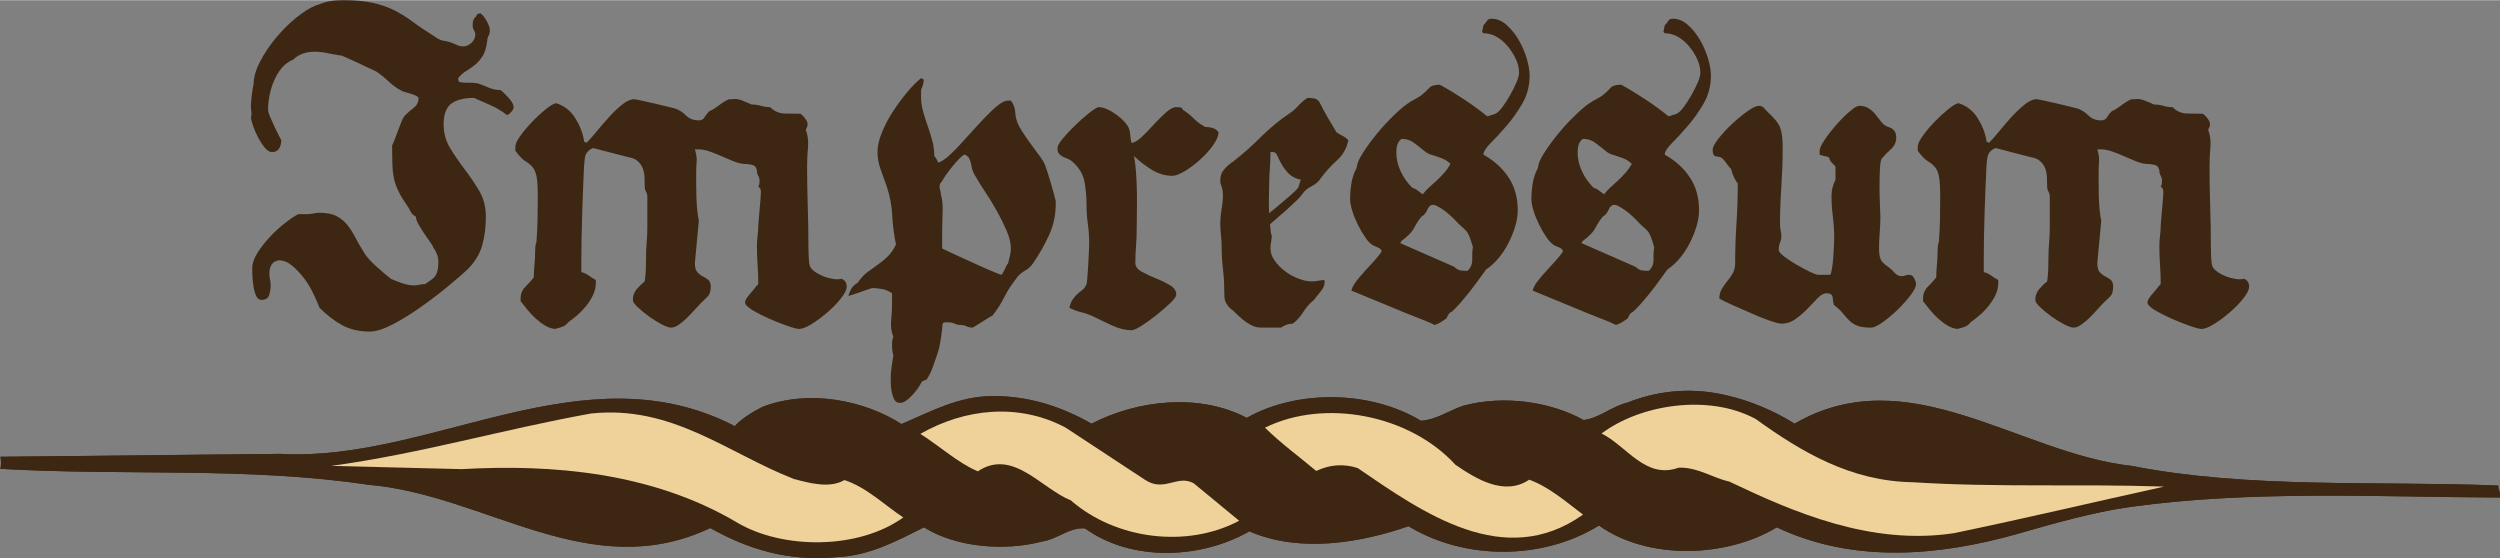
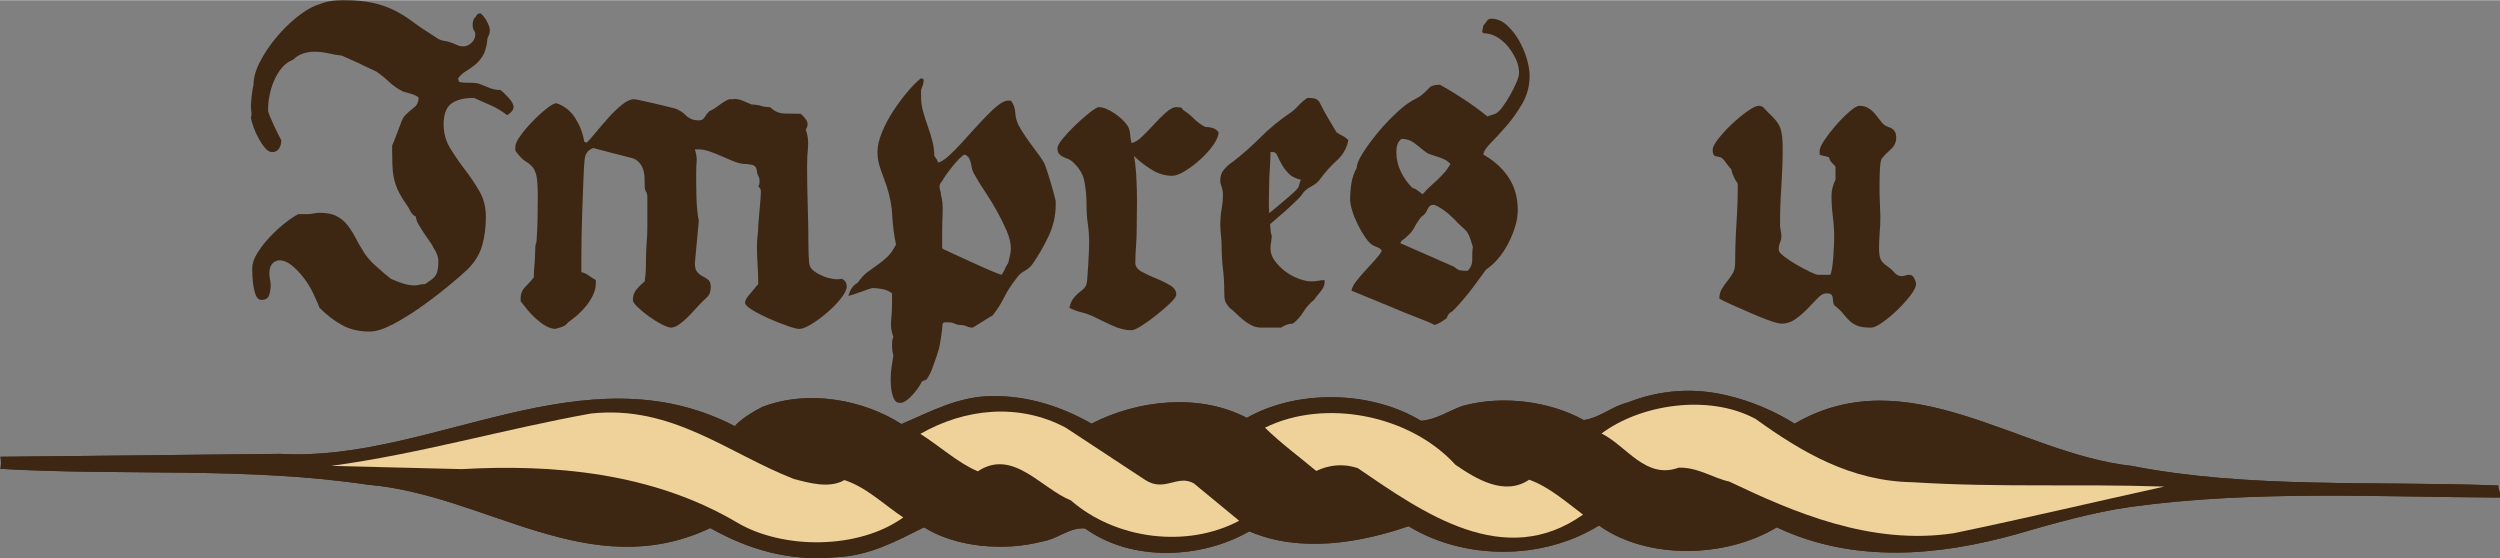
<svg xmlns="http://www.w3.org/2000/svg" xml:space="preserve" width="300px" height="67px" version="1.1" style="shape-rendering:geometricPrecision; text-rendering:geometricPrecision; image-rendering:optimizeQuality; fill-rule:evenodd; clip-rule:evenodd" viewBox="0 0 532.68 118.87">
  <rect x="0" y="0" width="532.68" height="118.87" fill="#808080" stroke="none" />
  <defs>
    <style type="text/css">
   
    .fil1 {fill:#3D2713}
    .fil4 {fill:#EFD29A}
    .fil3 {fill:#EFD29A}
    .fil2 {fill:#FEFEFE}
    .fil0 {fill:#3D2713;fill-rule:nonzero}
   
  </style>
  </defs>
  <g id="Layer_x0020_1">
    <path class="fil0" d="M73.15 0c2.43,0 4.46,0.17 6.09,0.52 1.63,0.34 3.13,0.84 4.5,1.5 1.38,0.65 2.74,1.48 4.08,2.48 1.34,1 3.02,2.13 5.02,3.38 0.56,0.43 1.18,0.7 1.87,0.79 0.69,0.1 1.38,0.3 2.06,0.61 0.32,0.13 0.61,0.25 0.89,0.38 0.29,0.12 0.64,0.18 1.08,0.18 0.57,0 1.13,-0.25 1.69,-0.74 0.56,-0.51 0.84,-1.1 0.84,-1.79 0,-0.31 -0.09,-0.61 -0.28,-0.89 -0.18,-0.28 -0.28,-0.64 -0.28,-1.08 0,-0.31 0.02,-0.54 0.05,-0.7 0.03,-0.16 0.11,-0.39 0.23,-0.7 0.32,-0.31 0.52,-0.58 0.61,-0.8 0.1,-0.22 0.36,-0.33 0.8,-0.33 0.44,0.32 0.87,0.86 1.31,1.64 0.44,0.79 0.66,1.46 0.66,2.02 0,0.44 -0.1,0.81 -0.28,1.12 -0.19,0.32 -0.28,0.69 -0.28,1.13 -0.19,1.44 -0.54,2.53 -1.04,3.28 -0.5,0.75 -1.04,1.36 -1.64,1.83 -0.59,0.47 -1.2,0.89 -1.82,1.27 -0.63,0.37 -1.19,0.87 -1.69,1.5 0,0.37 0.09,0.65 0.28,0.84 0.69,0.12 1.34,0.17 1.97,0.14 0.62,-0.03 1.28,0.02 1.97,0.14 0.87,0.31 1.67,0.63 2.39,0.94 0.72,0.31 1.51,0.47 2.39,0.47 0.44,0.31 1.01,0.86 1.73,1.64 0.72,0.78 1.08,1.45 1.08,2.01 0,0.32 -0.16,0.64 -0.47,0.99 -0.31,0.34 -0.62,0.58 -0.94,0.7 -1.12,-0.87 -2.26,-1.56 -3.42,-2.06 -1.15,-0.5 -2.36,-1.03 -3.61,-1.6 -2.12,0 -3.73,0.41 -4.83,1.22 -1.09,0.82 -1.64,2.29 -1.64,4.41 0,1.88 0.47,3.58 1.41,5.11 0.94,1.53 1.97,3.03 3.09,4.5 1.13,1.47 2.16,3 3.1,4.6 0.94,1.59 1.4,3.42 1.4,5.48 0,2.25 -0.26,4.3 -0.79,6.14 -0.53,1.85 -1.58,3.55 -3.14,5.11 -1,0.94 -2.39,2.14 -4.18,3.61 -1.78,1.47 -3.68,2.92 -5.72,4.36 -2.03,1.44 -4.03,2.67 -6,3.71 -1.97,1.03 -3.61,1.54 -4.92,1.54 -2.25,0 -4.2,-0.45 -5.86,-1.36 -1.66,-0.9 -3.26,-2.14 -4.83,-3.7 -0.31,-0.81 -0.75,-1.81 -1.31,-3 -0.56,-1.19 -1.23,-2.3 -2.02,-3.33 -0.78,-1.03 -1.62,-1.92 -2.53,-2.67 -0.9,-0.75 -1.86,-1.13 -2.86,-1.13 -0.12,0 -0.26,0.05 -0.42,0.14 -0.16,0.1 -0.3,0.14 -0.42,0.14 -0.75,0.5 -1.13,1.35 -1.13,2.54 0,0.43 0.05,0.85 0.14,1.26 0.1,0.41 0.14,0.83 0.14,1.27 0,0.68 -0.1,1.37 -0.32,2.06 -0.22,0.69 -0.77,1.03 -1.64,1.03 -0.5,0 -0.88,-0.28 -1.13,-0.84 -0.25,-0.56 -0.44,-1.22 -0.56,-1.97 -0.13,-0.75 -0.21,-1.5 -0.24,-2.25 -0.03,-0.75 -0.04,-1.31 -0.04,-1.69 0,-1 0.37,-2.09 1.12,-3.28 0.75,-1.19 1.64,-2.33 2.67,-3.42 1.04,-1.1 2.11,-2.08 3.24,-2.96 1.12,-0.87 2.06,-1.5 2.81,-1.87l1.97 0c0.44,0 0.86,-0.05 1.27,-0.14 0.4,-0.1 0.83,-0.14 1.26,-0.14 1.5,0 2.71,0.23 3.61,0.7 0.91,0.47 1.67,1.09 2.3,1.88 0.62,0.78 1.19,1.65 1.69,2.62 0.5,0.97 1.06,1.95 1.69,2.95 0.56,1 1.46,2.07 2.71,3.19 1.25,1.13 2.32,2.03 3.19,2.72 0.69,0.31 1.49,0.63 2.39,0.94 0.91,0.31 1.8,0.47 2.68,0.47 0.31,0 0.65,-0.05 1.03,-0.14 0.37,-0.1 0.78,-0.14 1.21,-0.14 0.57,-0.38 1.04,-0.71 1.41,-0.99 0.38,-0.28 0.66,-0.58 0.85,-0.89 0.18,-0.31 0.32,-0.7 0.42,-1.17 0.09,-0.47 0.14,-1.05 0.14,-1.74 0,-0.56 -0.11,-1.11 -0.33,-1.64 -0.22,-0.53 -0.48,-1.01 -0.8,-1.45 0,-0.12 -0.18,-0.45 -0.56,-0.98 -0.37,-0.54 -0.8,-1.15 -1.27,-1.83 -0.46,-0.69 -0.89,-1.36 -1.26,-2.02 -0.38,-0.65 -0.56,-1.2 -0.56,-1.64 -0.57,-0.31 -0.96,-0.7 -1.18,-1.17 -0.21,-0.47 -0.48,-0.92 -0.79,-1.36 -0.75,-1.06 -1.35,-2.05 -1.78,-2.95 -0.44,-0.91 -0.75,-1.82 -0.94,-2.72 -0.19,-0.91 -0.3,-1.86 -0.33,-2.86 -0.03,-1 -0.05,-2.1 -0.05,-3.29l0 -0.84c0.19,-0.37 0.39,-0.86 0.61,-1.45 0.22,-0.6 0.46,-1.22 0.71,-1.88 0.25,-0.65 0.48,-1.26 0.7,-1.83 0.22,-0.56 0.48,-1 0.8,-1.31 0.56,-0.56 1.17,-1.09 1.82,-1.59 0.66,-0.5 0.99,-1.19 0.99,-2.07 0,-0.12 -0.16,-0.26 -0.47,-0.42 -0.31,-0.15 -0.66,-0.29 -1.03,-0.42 -0.38,-0.12 -0.75,-0.23 -1.13,-0.33 -0.37,-0.09 -0.62,-0.17 -0.75,-0.23 -1.12,-0.56 -2.09,-1.24 -2.9,-2.02 -0.82,-0.78 -1.72,-1.51 -2.72,-2.2 -0.13,-0.06 -0.57,-0.27 -1.31,-0.61 -0.76,-0.34 -1.57,-0.73 -2.44,-1.17 -1.07,-0.5 -2.25,-1.03 -3.57,-1.6 -1,-0.12 -1.98,-0.29 -2.95,-0.51 -0.97,-0.22 -1.95,-0.33 -2.95,-0.33 -0.88,0 -1.71,0.14 -2.49,0.42 -0.78,0.28 -1.45,0.71 -2.01,1.27 -0.94,0.37 -1.74,0.95 -2.39,1.73 -0.66,0.78 -1.21,1.67 -1.64,2.67 -0.44,1 -0.77,2.05 -0.99,3.15 -0.22,1.09 -0.33,2.14 -0.33,3.14 0,0.31 0.14,0.79 0.42,1.45 0.29,0.66 0.58,1.33 0.9,2.02 0.31,0.68 0.62,1.32 0.93,1.92 0.32,0.59 0.5,0.95 0.57,1.08 0,0.68 -0.16,1.28 -0.47,1.78 -0.32,0.5 -0.82,0.75 -1.5,0.75 -0.5,0 -1,-0.3 -1.5,-0.89 -0.5,-0.6 -0.97,-1.3 -1.41,-2.11 -0.44,-0.82 -0.8,-1.63 -1.08,-2.44 -0.28,-0.81 -0.45,-1.44 -0.51,-1.88 0.12,-0.43 0.15,-0.86 0.09,-1.26 -0.06,-0.41 -0.09,-0.83 -0.09,-1.27 0,-0.43 0.06,-1.18 0.18,-2.25 0.13,-1.06 0.25,-1.81 0.38,-2.25 0,-1.5 0.45,-3.12 1.36,-4.87 0.9,-1.75 2.03,-3.44 3.37,-5.07 1.35,-1.62 2.78,-3.06 4.32,-4.31 1.53,-1.25 2.92,-2.12 4.17,-2.62 1.12,-0.44 2.08,-0.74 2.86,-0.9 0.78,-0.15 1.8,-0.23 3.05,-0.23z" />
    <path id="1" class="fil0" d="M135.12 21.1c0.19,0 0.7,0.09 1.55,0.28 0.84,0.19 1.75,0.39 2.72,0.61 0.97,0.22 1.87,0.43 2.72,0.65 0.84,0.22 1.42,0.36 1.73,0.43 0.88,0.31 1.66,0.81 2.35,1.5 0.68,0.68 1.59,1.03 2.71,1.03 0.57,0 0.97,-0.22 1.22,-0.66 0.25,-0.44 0.6,-0.87 1.03,-1.31 0.38,-0.13 0.79,-0.35 1.22,-0.66 0.44,-0.31 0.88,-0.62 1.32,-0.94 0.43,-0.31 0.84,-0.56 1.22,-0.75 0.37,-0.18 0.71,-0.25 1.03,-0.18 0.68,-0.13 1.39,-0.05 2.11,0.23 0.71,0.28 1.42,0.58 2.11,0.89 0.68,0 1.34,0.1 1.96,0.28 0.63,0.19 1.29,0.28 1.97,0.28 0.88,0.88 1.89,1.33 3.05,1.36 1.16,0.03 2.3,0.05 3.42,0.05 0.57,0.44 1,0.94 1.32,1.5 0.31,0.56 0.25,1.19 -0.19,1.88 0.44,1.25 0.59,2.51 0.47,3.79 -0.13,1.28 -0.19,2.64 -0.19,4.08 0,2.81 0.05,5.63 0.14,8.44 0.09,2.81 0.14,5.63 0.14,8.44 0,0.44 0.02,1.14 0.05,2.11 0.03,0.97 0.11,1.67 0.23,2.11 0.13,0.44 0.47,0.86 1.03,1.26 0.57,0.41 1.21,0.75 1.93,1.04 0.71,0.28 1.42,0.46 2.11,0.56 0.68,0.09 1.25,0.08 1.68,-0.05 0.75,0.25 1.13,0.81 1.13,1.69 0,0.62 -0.41,1.45 -1.22,2.48 -0.81,1.03 -1.78,2.03 -2.91,3 -1.12,0.97 -2.25,1.8 -3.37,2.49 -1.13,0.69 -2,1.03 -2.63,1.03 -0.44,0 -1.28,-0.22 -2.53,-0.66 -1.25,-0.43 -2.55,-0.95 -3.89,-1.54 -1.34,-0.6 -2.53,-1.21 -3.56,-1.83 -1.03,-0.63 -1.55,-1.16 -1.55,-1.6 0,-0.43 0.34,-1.04 1.03,-1.82 0.69,-0.79 1.19,-1.4 1.5,-1.83 0.19,0 0.28,-0.19 0.28,-0.57 0,-1.25 -0.05,-2.51 -0.14,-3.79 -0.09,-1.28 -0.14,-2.64 -0.14,-4.08 0,-0.69 0.05,-1.39 0.14,-2.11 0.09,-0.72 0.14,-1.42 0.14,-2.11 0,-0.19 0.03,-0.61 0.1,-1.27 0.06,-0.65 0.12,-1.36 0.18,-2.11 0.07,-0.75 0.13,-1.46 0.19,-2.15 0.06,-0.69 0.09,-1.19 0.09,-1.5l0 -0.28c0,-0.32 -0.06,-0.55 -0.18,-0.71 -0.13,-0.15 -0.25,-0.29 -0.38,-0.42 0.19,-0.19 0.28,-0.56 0.28,-1.12 0,-0.44 -0.09,-0.82 -0.28,-1.13 -0.19,-0.31 -0.28,-0.69 -0.28,-1.12 -0.12,-0.69 -0.48,-1.1 -1.08,-1.22 -0.59,-0.13 -1.17,-0.19 -1.73,-0.19 -0.69,-0.06 -1.46,-0.27 -2.3,-0.61 -0.84,-0.34 -1.69,-0.7 -2.53,-1.08 -0.84,-0.37 -1.67,-0.7 -2.49,-0.98 -0.81,-0.28 -1.56,-0.43 -2.25,-0.43l-0.84 0c0.31,1.01 0.44,1.85 0.38,2.54 -0.07,0.68 -0.1,1.53 -0.1,2.53 0,0.56 0,1.31 0,2.25 0,0.94 0.02,1.9 0.05,2.91 0.03,1 0.09,1.95 0.19,2.85 0.09,0.91 0.2,1.61 0.32,2.11l-0.84 9.01c0,0.93 0.17,1.59 0.52,1.96 0.34,0.38 0.73,0.68 1.17,0.9 0.44,0.21 0.83,0.46 1.17,0.75 0.34,0.28 0.52,0.76 0.52,1.45 0,1 -0.24,1.72 -0.71,2.15 -0.47,0.44 -0.98,0.94 -1.54,1.5 -0.19,0.19 -0.54,0.57 -1.04,1.13 -0.5,0.56 -1.04,1.14 -1.64,1.74 -0.59,0.59 -1.2,1.1 -1.82,1.54 -0.63,0.44 -1.19,0.66 -1.69,0.66 -0.44,0 -1.11,-0.24 -2.02,-0.7 -0.9,-0.47 -1.81,-1.04 -2.72,-1.69 -0.9,-0.66 -1.7,-1.31 -2.39,-1.97 -0.69,-0.66 -1.03,-1.17 -1.03,-1.55 0,-0.87 0.28,-1.64 0.84,-2.3 0.57,-0.65 1.13,-1.2 1.69,-1.64 0.13,-0.87 0.2,-1.72 0.24,-2.53 0.03,-0.81 0.04,-1.65 0.04,-2.53 0,-1.13 0.05,-2.2 0.14,-3.23 0.1,-1.04 0.14,-2.11 0.14,-3.24l0 -6.47c0,-0.44 -0.09,-0.81 -0.28,-1.12 -0.18,-0.32 -0.28,-0.69 -0.28,-1.13 0,-0.62 -0.01,-1.28 -0.04,-1.97 -0.04,-0.69 -0.16,-1.31 -0.38,-1.87 -0.22,-0.57 -0.56,-1.07 -1.03,-1.5 -0.47,-0.44 -1.11,-0.72 -1.92,-0.85 -1.25,-0.31 -2.52,-0.64 -3.8,-0.98 -1.28,-0.35 -2.55,-0.67 -3.8,-0.99 -0.87,0.32 -1.44,0.88 -1.69,1.69 -0.12,0.44 -0.21,1.25 -0.28,2.44 -0.06,1.19 -0.12,2.59 -0.18,4.22 -0.07,1.62 -0.13,3.36 -0.19,5.2 -0.06,1.85 -0.11,3.61 -0.14,5.3 -0.03,1.69 -0.05,3.22 -0.05,4.59 0,1.38 0,2.38 0,3 0.56,0.13 1.08,0.36 1.55,0.71 0.47,0.34 0.98,0.67 1.54,0.98l0 0.56c0,0.88 -0.18,1.72 -0.56,2.54 -0.37,0.81 -0.86,1.59 -1.45,2.34 -0.6,0.75 -1.24,1.42 -1.92,2.02 -0.69,0.59 -1.35,1.11 -1.97,1.54 -0.31,0.44 -0.72,0.75 -1.22,0.94 -0.5,0.19 -1.03,0.35 -1.6,0.47 -0.68,-0.06 -1.37,-0.3 -2.06,-0.7 -0.69,-0.41 -1.36,-0.91 -2.01,-1.5 -0.66,-0.6 -1.25,-1.22 -1.79,-1.88 -0.53,-0.66 -1.01,-1.27 -1.45,-1.83l0 -0.56c0,-1 0.33,-1.83 0.99,-2.48 0.65,-0.66 1.26,-1.33 1.82,-2.02 0,-0.88 0.05,-1.77 0.14,-2.67 0.1,-0.91 0.14,-1.8 0.14,-2.68 0,-0.43 0.02,-0.84 0.05,-1.21 0.03,-0.38 0.11,-0.72 0.24,-1.03 0.12,-1.57 0.2,-3.16 0.23,-4.79 0.03,-1.62 0.05,-3.22 0.05,-4.78 0,-2.12 -0.1,-3.61 -0.28,-4.45 -0.19,-0.85 -0.47,-1.49 -0.85,-1.92 -0.37,-0.44 -0.87,-0.85 -1.5,-1.22 -0.62,-0.38 -1.34,-1.13 -2.15,-2.25l0 -0.85c0,-0.56 0.35,-1.34 1.07,-2.34 0.72,-1 1.57,-2 2.54,-3 0.96,-1 1.93,-1.89 2.9,-2.67 0.97,-0.79 1.71,-1.21 2.21,-1.27 1.68,0.56 3.01,1.59 3.98,3.09 0.97,1.5 1.61,3.1 1.92,4.79l0 0.28 0.56 0.28c0.57,-0.56 1.27,-1.36 2.11,-2.39 0.85,-1.03 1.74,-2.06 2.68,-3.1 0.93,-1.03 1.87,-1.92 2.81,-2.67 0.94,-0.75 1.78,-1.12 2.53,-1.12z" />
    <path id="2" class="fil0" d="M196.25 16.6l0.57 0.28c0,0.43 -0.07,0.84 -0.19,1.22 -0.13,0.37 -0.25,0.71 -0.38,1.03l0 1.4c0,1.07 0.14,2.11 0.43,3.15 0.28,1.03 0.61,2.06 0.98,3.09 0.37,1.03 0.7,2.08 0.98,3.14 0.29,1.06 0.43,2.16 0.43,3.28 0.12,0.13 0.26,0.31 0.42,0.56 0.16,0.25 0.3,0.54 0.42,0.85 0.63,-0.19 1.34,-0.64 2.16,-1.36 0.81,-0.72 1.67,-1.58 2.58,-2.58 0.9,-1 1.84,-2.03 2.81,-3.09 0.97,-1.07 1.9,-2.07 2.81,-3 0.91,-0.94 1.75,-1.71 2.53,-2.3 0.78,-0.6 1.46,-0.89 2.02,-0.89l0.56 0c0.56,0.69 0.88,1.53 0.94,2.53 0.06,1 0.31,1.94 0.75,2.81 0.37,0.69 0.83,1.42 1.36,2.21 0.53,0.78 1.08,1.54 1.64,2.29 0.56,0.75 1.09,1.47 1.59,2.16 0.5,0.69 0.85,1.28 1.03,1.78 0.44,1.25 0.85,2.52 1.22,3.8 0.38,1.28 0.72,2.55 1.03,3.79l0 0.85c0,2.25 -0.48,4.42 -1.45,6.52 -0.97,2.09 -2.08,4.04 -3.33,5.86 -0.43,0.68 -1.04,1.25 -1.83,1.68 -0.78,0.44 -1.39,1 -1.82,1.69 -1,1.25 -1.85,2.56 -2.54,3.94 -0.68,1.37 -1.53,2.69 -2.53,3.94 -0.18,0.06 -0.5,0.23 -0.93,0.51 -0.44,0.28 -0.9,0.56 -1.36,0.85 -0.47,0.28 -0.89,0.54 -1.27,0.79 -0.38,0.25 -0.59,0.38 -0.66,0.38 -0.43,0 -0.86,-0.1 -1.26,-0.28 -0.41,-0.19 -0.83,-0.28 -1.27,-0.28 -0.44,0 -0.86,-0.1 -1.26,-0.29 -0.41,-0.18 -0.83,-0.28 -1.27,-0.28l-0.84 0c-0.32,0 -0.49,0.21 -0.52,0.61 -0.03,0.41 -0.05,0.68 -0.05,0.8 -0.12,1 -0.26,1.97 -0.42,2.91 -0.15,0.93 -0.39,1.84 -0.7,2.71 -0.31,0.88 -0.61,1.72 -0.89,2.54 -0.28,0.81 -0.64,1.56 -1.08,2.25 -0.12,0.31 -0.36,0.5 -0.7,0.56 -0.35,0.06 -0.58,0.25 -0.71,0.56 -0.18,0.38 -0.45,0.8 -0.79,1.27 -0.35,0.47 -0.72,0.92 -1.13,1.36 -0.4,0.44 -0.83,0.81 -1.26,1.12 -0.44,0.32 -0.88,0.47 -1.32,0.47 -0.5,0 -0.87,-0.2 -1.12,-0.61 -0.25,-0.4 -0.44,-0.87 -0.56,-1.4 -0.13,-0.54 -0.21,-1.08 -0.24,-1.64 -0.03,-0.57 -0.05,-1.04 -0.05,-1.41 0,-0.88 0.07,-1.72 0.19,-2.53 0.13,-0.82 0.25,-1.66 0.38,-2.54 -0.13,-0.43 -0.21,-0.84 -0.24,-1.21 -0.03,-0.38 -0.04,-0.72 -0.04,-1.03 0,-0.32 0.01,-0.6 0.04,-0.85 0.03,-0.25 0.11,-0.53 0.24,-0.84 -0.44,-1.13 -0.6,-2.3 -0.47,-3.52 0.12,-1.22 0.19,-2.39 0.19,-3.52l0 -2.24c-0.57,-0.44 -1.24,-0.74 -2.02,-0.9 -0.78,-0.15 -1.52,-0.23 -2.2,-0.23 -0.07,0 -0.32,0.08 -0.75,0.23 -0.44,0.16 -0.93,0.33 -1.46,0.52 -0.53,0.19 -1.08,0.38 -1.64,0.56 -0.56,0.19 -0.97,0.31 -1.22,0.38 0.13,-0.56 0.35,-1.1 0.66,-1.6 0.31,-0.5 0.75,-0.9 1.31,-1.22 0.69,-1 1.39,-1.76 2.11,-2.29 0.72,-0.53 1.44,-1.05 2.16,-1.55 0.72,-0.5 1.4,-1.06 2.06,-1.69 0.66,-0.62 1.27,-1.5 1.83,-2.62 -0.44,-2.13 -0.7,-4.19 -0.8,-6.19 -0.09,-2 -0.48,-4.06 -1.17,-6.19 -0.44,-1.25 -0.87,-2.47 -1.31,-3.66 -0.44,-1.18 -0.66,-2.4 -0.66,-3.65 0,-1.25 0.31,-2.64 0.94,-4.17 0.62,-1.54 1.41,-3.02 2.34,-4.46 0.94,-1.44 1.94,-2.8 3,-4.08 1.07,-1.28 2.07,-2.29 3,-3.04zm4.5 21.94c-0.37,0.37 -0.56,0.75 -0.56,1.12 0,0.31 0.05,0.6 0.14,0.85 0.1,0.24 0.14,0.53 0.14,0.84 0.32,1.12 0.44,2.41 0.38,3.84 -0.06,1.44 -0.1,2.78 -0.1,4.03l0 3.1 0 0.56c0.07,0.06 0.71,0.38 1.93,0.94 1.21,0.56 2.57,1.19 4.08,1.87 1.5,0.69 2.9,1.32 4.21,1.88 1.32,0.56 2.13,0.87 2.44,0.94 0.31,-0.44 0.55,-0.86 0.71,-1.27 0.15,-0.4 0.39,-0.83 0.7,-1.26 0.12,-0.57 0.25,-1.08 0.37,-1.55 0.13,-0.47 0.19,-0.99 0.19,-1.55 0,-1.12 -0.3,-2.37 -0.89,-3.75 -0.59,-1.37 -1.28,-2.77 -2.06,-4.17 -0.78,-1.41 -1.61,-2.77 -2.49,-4.08 -0.87,-1.31 -1.59,-2.47 -2.15,-3.47 -0.44,-0.69 -0.71,-1.37 -0.8,-2.06 -0.09,-0.69 -0.3,-1.31 -0.61,-1.88 -0.38,-0.37 -0.66,-0.56 -0.84,-0.56 -0.19,0 -0.53,0.25 -1.04,0.75 -0.5,0.5 -1.01,1.08 -1.54,1.73 -0.53,0.66 -1.02,1.3 -1.46,1.93 -0.43,0.62 -0.68,1.03 -0.75,1.22z" />
    <path id="3" class="fil0" d="M234.04 22.78c1,0 2.14,0.44 3.42,1.32 1.28,0.87 2.2,1.75 2.77,2.62 0.31,0.44 0.5,1.02 0.56,1.74 0.06,0.72 0.16,1.36 0.28,1.92 0.56,0 1.27,-0.39 2.11,-1.17 0.84,-0.78 1.7,-1.66 2.58,-2.63 0.87,-0.97 1.75,-1.84 2.62,-2.62 0.88,-0.79 1.63,-1.18 2.25,-1.18 0.32,0 0.6,0.02 0.85,0.05 0.25,0.03 0.44,0.2 0.56,0.52 0.88,0.56 1.67,1.2 2.39,1.92 0.72,0.72 1.52,1.3 2.39,1.73 0.57,0 1.1,0.08 1.6,0.24 0.5,0.15 0.9,0.45 1.22,0.89 0,0.75 -0.38,1.65 -1.13,2.72 -0.75,1.06 -1.66,2.08 -2.72,3.04 -1.06,0.97 -2.15,1.8 -3.28,2.49 -1.13,0.69 -2.03,1.03 -2.72,1.03 -1.56,0 -3.06,-0.45 -4.5,-1.36 -1.44,-0.91 -2.66,-1.86 -3.66,-2.86 0.19,1 0.33,2.17 0.43,3.52 0.09,1.34 0.15,2.72 0.18,4.12 0.03,1.41 0.03,2.8 0,4.18 -0.03,1.37 -0.04,2.59 -0.04,3.65 0,1.25 -0.05,2.47 -0.14,3.66 -0.1,1.19 -0.15,2.41 -0.15,3.66 0,0.75 0.46,1.37 1.36,1.87 0.91,0.5 1.91,0.97 3.01,1.41 1.09,0.43 2.09,0.92 3,1.45 0.9,0.53 1.35,1.2 1.35,2.02 0,0.37 -0.42,0.97 -1.26,1.78 -0.84,0.81 -1.81,1.65 -2.91,2.53 -1.09,0.87 -2.15,1.64 -3.19,2.3 -1.03,0.65 -1.76,0.98 -2.2,0.98 -1.25,0 -2.59,-0.33 -4.03,-0.98 -1.44,-0.66 -2.72,-1.27 -3.84,-1.83 -0.88,-0.44 -1.77,-0.77 -2.68,-0.99 -0.9,-0.21 -1.79,-0.54 -2.67,-0.98 0.19,-0.81 0.45,-1.45 0.8,-1.92 0.34,-0.47 0.69,-0.85 1.03,-1.13 0.34,-0.28 0.69,-0.56 1.03,-0.84 0.34,-0.28 0.61,-0.67 0.8,-1.17 0.06,-0.19 0.12,-0.71 0.19,-1.55 0.06,-0.84 0.12,-1.75 0.18,-2.72 0.07,-0.97 0.11,-1.88 0.14,-2.72 0.03,-0.84 0.05,-1.42 0.05,-1.73 0,-1.44 -0.09,-2.8 -0.28,-4.08 -0.19,-1.28 -0.28,-2.64 -0.28,-4.08 0,-1.81 -0.16,-3.5 -0.47,-5.06 -0.31,-1.57 -1.19,-2.97 -2.63,-4.22 -0.31,-0.25 -0.64,-0.44 -0.98,-0.57 -0.35,-0.12 -0.67,-0.26 -0.99,-0.42 -0.31,-0.15 -0.57,-0.36 -0.79,-0.61 -0.22,-0.25 -0.33,-0.65 -0.33,-1.22 0,-0.43 0.37,-1.11 1.12,-2.01 0.75,-0.91 1.61,-1.83 2.58,-2.77 0.97,-0.94 1.94,-1.8 2.91,-2.58 0.97,-0.78 1.67,-1.23 2.11,-1.36z" />
    <path id="4" class="fil0" d="M278.58 20.81c0.43,0 0.89,0.04 1.35,0.1 0.47,0.06 0.86,0.31 1.18,0.75 0.56,1.12 1.14,2.2 1.73,3.23 0.6,1.04 1.24,2.11 1.92,3.24 0.44,0.31 0.86,0.56 1.27,0.75 0.41,0.19 0.83,0.5 1.26,0.94 -0.31,1.68 -1.12,3.12 -2.43,4.31 -1.32,1.19 -2.47,2.47 -3.47,3.84 -0.44,0.69 -1.1,1.25 -1.97,1.69 -0.88,0.44 -1.53,1 -1.97,1.69 -0.19,0.31 -0.53,0.7 -1.03,1.17 -0.5,0.47 -1.06,1 -1.69,1.6 -0.62,0.59 -1.31,1.2 -2.06,1.82 -0.75,0.63 -1.44,1.22 -2.06,1.78 0.06,0.57 0.1,1.07 0.14,1.5 0.03,0.44 0.11,0.72 0.23,0.85 0,0.44 -0.05,0.91 -0.14,1.41 -0.09,0.49 -0.14,0.96 -0.14,1.4 0,0.94 0.31,1.83 0.94,2.67 0.62,0.85 1.37,1.6 2.25,2.25 0.87,0.66 1.83,1.18 2.86,1.55 1.03,0.38 1.92,0.56 2.67,0.56 0.56,0 1.06,-0.04 1.5,-0.14 0.44,-0.09 0.87,-0.14 1.31,-0.14l0 0.56c0,0.57 -0.29,1.21 -0.89,1.93 -0.59,0.72 -1.05,1.29 -1.36,1.73 -0.87,0.69 -1.62,1.53 -2.25,2.53 -0.62,1 -1.37,1.85 -2.25,2.53 -0.87,0 -1.72,0.29 -2.53,0.85l-4.22 0c-0.75,0 -1.45,-0.17 -2.11,-0.52 -0.66,-0.34 -1.25,-0.73 -1.78,-1.17 -0.53,-0.44 -1.03,-0.89 -1.5,-1.36 -0.47,-0.47 -0.92,-0.86 -1.36,-1.17 -0.56,-0.69 -0.89,-1.22 -0.98,-1.59 -0.1,-0.38 -0.15,-1.07 -0.15,-2.07 0,-1.56 -0.09,-3.12 -0.28,-4.69 -0.18,-1.56 -0.28,-3.18 -0.28,-4.87 0,-0.69 -0.04,-1.44 -0.14,-2.25 -0.09,-0.81 -0.14,-1.56 -0.14,-2.25 0,-1.13 0.09,-2.24 0.28,-3.33 0.19,-1.09 0.28,-2.14 0.28,-3.14 0,-0.44 -0.06,-0.86 -0.18,-1.27 -0.13,-0.4 -0.25,-0.83 -0.38,-1.26l0 -0.57c0,-0.87 0.3,-1.64 0.89,-2.29 0.59,-0.66 1.24,-1.21 1.92,-1.64 2,-1.57 3.94,-3.28 5.82,-5.16 1.87,-1.88 3.87,-3.53 6,-4.97 0.69,-0.44 1.34,-1 1.97,-1.69 0.62,-0.68 1.28,-1.25 1.97,-1.69zm-1.97 19.13c0.12,-0.31 0.22,-0.59 0.28,-0.84 0.06,-0.25 0.15,-0.53 0.28,-0.85 -1.13,-0.25 -2,-0.7 -2.63,-1.35 -0.62,-0.66 -1.12,-1.33 -1.5,-2.02 -0.37,-0.69 -0.67,-1.28 -0.89,-1.78 -0.22,-0.5 -0.51,-0.75 -0.89,-0.75l-0.56 0c0,1.25 -0.05,2.47 -0.14,3.65 -0.1,1.19 -0.14,2.41 -0.14,3.66 0,0.5 -0.02,1.28 -0.05,2.35 -0.03,1.06 -0.01,2.18 0.05,3.37 0.56,-0.44 1.17,-0.94 1.83,-1.5 0.65,-0.56 1.28,-1.09 1.87,-1.59 0.6,-0.5 1.13,-0.97 1.6,-1.41 0.46,-0.44 0.76,-0.75 0.89,-0.94z" />
    <path id="5" class="fil0" d="M316.08 5.34c0.31,-0.31 0.56,-0.62 0.75,-0.93 0.19,-0.32 0.5,-0.47 0.94,-0.47 1.19,0 2.28,0.45 3.28,1.36 1,0.9 1.86,1.98 2.58,3.23 0.72,1.25 1.28,2.57 1.69,3.94 0.4,1.38 0.6,2.56 0.6,3.56 0,2.19 -0.51,4.18 -1.54,5.96 -1.03,1.78 -2.16,3.37 -3.38,4.78 -1.22,1.41 -2.34,2.62 -3.37,3.66 -1.03,1.03 -1.55,1.86 -1.55,2.48 2.25,1.25 4.03,2.86 5.34,4.83 1.32,1.97 1.97,4.3 1.97,6.98 0,1.13 -0.18,2.3 -0.56,3.52 -0.37,1.22 -0.86,2.41 -1.45,3.56 -0.6,1.16 -1.3,2.22 -2.11,3.19 -0.82,0.97 -1.69,1.77 -2.63,2.39 -0.37,0.5 -0.87,1.19 -1.5,2.06 -0.62,0.88 -1.29,1.77 -2.01,2.68 -0.72,0.9 -1.43,1.75 -2.11,2.53 -0.69,0.78 -1.25,1.36 -1.69,1.73 -0.31,0.13 -0.55,0.32 -0.7,0.57 -0.16,0.25 -0.3,0.53 -0.43,0.84 -0.43,0.31 -0.86,0.59 -1.26,0.84 -0.41,0.25 -0.83,0.44 -1.27,0.57 -0.56,-0.32 -1.81,-0.85 -3.75,-1.6 -1.94,-0.75 -3.94,-1.56 -6,-2.44 -2.44,-1 -5.09,-2.09 -7.97,-3.28 0.13,-0.62 0.47,-1.29 1.03,-2.01 0.57,-0.72 1.19,-1.46 1.88,-2.21 0.69,-0.75 1.36,-1.48 2.01,-2.2 0.66,-0.72 1.18,-1.39 1.55,-2.02 -0.12,-0.31 -0.36,-0.54 -0.7,-0.7 -0.35,-0.16 -0.67,-0.3 -0.99,-0.42 -0.56,-0.25 -1.14,-0.8 -1.73,-1.64 -0.59,-0.85 -1.14,-1.77 -1.64,-2.77 -0.5,-1 -0.91,-2 -1.22,-3 -0.31,-1 -0.47,-1.81 -0.47,-2.44 0,-1.12 0.09,-2.28 0.28,-3.47 0.19,-1.18 0.56,-2.28 1.13,-3.28 0,-0.75 0.43,-1.81 1.31,-3.18 0.87,-1.38 1.91,-2.79 3.09,-4.22 1.19,-1.44 2.41,-2.75 3.66,-3.94 1.25,-1.19 2.22,-2 2.91,-2.44 0.43,-0.31 0.9,-0.59 1.4,-0.84 0.5,-0.25 0.97,-0.54 1.41,-0.85 0.69,-0.56 1.23,-1.08 1.64,-1.54 0.41,-0.47 1.17,-0.71 2.3,-0.71 3.62,2 7,4.25 10.12,6.75 0.32,-0.12 0.6,-0.22 0.85,-0.28 0.25,-0.06 0.53,-0.15 0.84,-0.28 0.44,-0.19 0.94,-0.66 1.5,-1.41 0.56,-0.75 1.11,-1.59 1.64,-2.53 0.53,-0.94 0.99,-1.84 1.36,-2.72 0.38,-0.87 0.56,-1.56 0.56,-2.06 0,-0.94 -0.21,-1.89 -0.65,-2.86 -0.44,-0.97 -1,-1.87 -1.69,-2.72 -0.69,-0.84 -1.48,-1.53 -2.39,-2.06 -0.91,-0.53 -1.86,-0.8 -2.86,-0.8l-0.28 -0.28 0.28 -1.41zm-17.44 24.2c-0.44,0.31 -0.73,0.71 -0.89,1.21 -0.16,0.5 -0.23,1.03 -0.23,1.6 0,1.44 0.31,2.81 0.93,4.12 0.63,1.32 1.44,2.47 2.44,3.47 0.44,0.13 0.81,0.32 1.13,0.57 0.31,0.24 0.68,0.53 1.12,0.84 0.44,-0.56 0.92,-1.08 1.45,-1.55 0.54,-0.47 1.07,-0.95 1.6,-1.45 0.53,-0.5 1.04,-1.03 1.55,-1.6 0.5,-0.56 0.93,-1.18 1.31,-1.87 -0.44,-0.44 -0.89,-0.77 -1.36,-0.99 -0.47,-0.21 -0.95,-0.4 -1.45,-0.56 -0.51,-0.15 -0.99,-0.31 -1.46,-0.47 -0.47,-0.15 -0.92,-0.42 -1.36,-0.79 -0.69,-0.57 -1.4,-1.13 -2.15,-1.69 -0.75,-0.56 -1.63,-0.84 -2.63,-0.84zm4.22 16.59c-0.56,0.69 -1.05,1.42 -1.45,2.2 -0.41,0.79 -0.96,1.46 -1.64,2.02 -0.32,0.31 -0.6,0.55 -0.85,0.7 -0.25,0.16 -0.44,0.39 -0.56,0.71l11.53 5.06c0.44,0.44 0.88,0.69 1.31,0.75 0.44,0.06 0.94,0.09 1.5,0.09 0.69,-0.68 1.02,-1.48 0.99,-2.39 -0.03,-0.9 0.01,-1.79 0.14,-2.67 -0.31,-1.06 -0.56,-1.83 -0.75,-2.3 -0.19,-0.47 -0.42,-0.86 -0.7,-1.17 -0.28,-0.31 -0.61,-0.62 -0.99,-0.94 -0.37,-0.31 -0.87,-0.81 -1.5,-1.5 -0.19,-0.18 -0.48,-0.47 -0.89,-0.84 -0.41,-0.38 -0.83,-0.72 -1.26,-1.03 -0.44,-0.31 -0.88,-0.6 -1.32,-0.85 -0.44,-0.25 -0.78,-0.37 -1.03,-0.37 -0.56,0 -0.98,0.34 -1.26,1.03 -0.29,0.69 -0.71,1.19 -1.27,1.5z" />
-     <path id="6" class="fil0" d="M354.71 5.34c0.31,-0.31 0.56,-0.62 0.75,-0.93 0.19,-0.32 0.5,-0.47 0.94,-0.47 1.18,0 2.28,0.45 3.28,1.36 1,0.9 1.86,1.98 2.58,3.23 0.72,1.25 1.28,2.57 1.69,3.94 0.4,1.38 0.6,2.56 0.6,3.56 0,2.19 -0.51,4.18 -1.54,5.96 -1.03,1.78 -2.16,3.37 -3.38,4.78 -1.22,1.41 -2.34,2.62 -3.37,3.66 -1.04,1.03 -1.55,1.86 -1.55,2.48 2.25,1.25 4.03,2.86 5.34,4.83 1.32,1.97 1.97,4.3 1.97,6.98 0,1.13 -0.18,2.3 -0.56,3.52 -0.37,1.22 -0.86,2.41 -1.45,3.56 -0.6,1.16 -1.3,2.22 -2.11,3.19 -0.82,0.97 -1.69,1.77 -2.63,2.39 -0.37,0.5 -0.87,1.19 -1.5,2.06 -0.62,0.88 -1.29,1.77 -2.01,2.68 -0.72,0.9 -1.43,1.75 -2.11,2.53 -0.69,0.78 -1.25,1.36 -1.69,1.73 -0.31,0.13 -0.55,0.32 -0.7,0.57 -0.16,0.25 -0.3,0.53 -0.43,0.84 -0.43,0.31 -0.86,0.59 -1.26,0.84 -0.41,0.25 -0.83,0.44 -1.27,0.57 -0.56,-0.32 -1.81,-0.85 -3.75,-1.6 -1.94,-0.75 -3.94,-1.56 -6,-2.44 -2.44,-1 -5.09,-2.09 -7.97,-3.28 0.13,-0.62 0.47,-1.29 1.03,-2.01 0.57,-0.72 1.19,-1.46 1.88,-2.21 0.69,-0.75 1.36,-1.48 2.01,-2.2 0.66,-0.72 1.18,-1.39 1.55,-2.02 -0.12,-0.31 -0.36,-0.54 -0.7,-0.7 -0.35,-0.16 -0.67,-0.3 -0.99,-0.42 -0.56,-0.25 -1.14,-0.8 -1.73,-1.64 -0.59,-0.85 -1.14,-1.77 -1.64,-2.77 -0.5,-1 -0.91,-2 -1.22,-3 -0.31,-1 -0.47,-1.81 -0.47,-2.44 0,-1.12 0.09,-2.28 0.28,-3.47 0.19,-1.18 0.56,-2.28 1.13,-3.28 0,-0.75 0.43,-1.81 1.31,-3.18 0.87,-1.38 1.91,-2.79 3.09,-4.22 1.19,-1.44 2.41,-2.75 3.66,-3.94 1.25,-1.19 2.22,-2 2.91,-2.44 0.43,-0.31 0.9,-0.59 1.4,-0.84 0.5,-0.25 0.97,-0.54 1.41,-0.85 0.69,-0.56 1.23,-1.08 1.64,-1.54 0.41,-0.47 1.17,-0.71 2.3,-0.71 3.62,2 7,4.25 10.12,6.75 0.32,-0.12 0.6,-0.22 0.85,-0.28 0.25,-0.06 0.53,-0.15 0.84,-0.28 0.44,-0.19 0.94,-0.66 1.5,-1.41 0.56,-0.75 1.11,-1.59 1.64,-2.53 0.53,-0.94 0.99,-1.84 1.36,-2.72 0.38,-0.87 0.56,-1.56 0.56,-2.06 0,-0.94 -0.21,-1.89 -0.65,-2.86 -0.44,-0.97 -1,-1.87 -1.69,-2.72 -0.69,-0.84 -1.48,-1.53 -2.39,-2.06 -0.91,-0.53 -1.86,-0.8 -2.86,-0.8l-0.28 -0.28 0.28 -1.41zm-17.44 24.2c-0.44,0.31 -0.73,0.71 -0.89,1.21 -0.16,0.5 -0.23,1.03 -0.23,1.6 0,1.44 0.31,2.81 0.93,4.12 0.63,1.32 1.44,2.47 2.44,3.47 0.44,0.13 0.81,0.32 1.13,0.57 0.31,0.24 0.68,0.53 1.12,0.84 0.44,-0.56 0.92,-1.08 1.45,-1.55 0.54,-0.47 1.07,-0.95 1.6,-1.45 0.53,-0.5 1.04,-1.03 1.54,-1.6 0.5,-0.56 0.94,-1.18 1.32,-1.87 -0.44,-0.44 -0.89,-0.77 -1.36,-0.99 -0.47,-0.21 -0.96,-0.4 -1.46,-0.56 -0.5,-0.15 -0.98,-0.31 -1.45,-0.47 -0.47,-0.15 -0.92,-0.42 -1.36,-0.79 -0.69,-0.57 -1.4,-1.13 -2.15,-1.69 -0.75,-0.56 -1.63,-0.84 -2.63,-0.84zm4.22 16.59c-0.56,0.69 -1.05,1.42 -1.45,2.2 -0.41,0.79 -0.96,1.46 -1.64,2.02 -0.32,0.31 -0.6,0.55 -0.85,0.7 -0.25,0.16 -0.44,0.39 -0.56,0.71l11.53 5.06c0.44,0.44 0.88,0.69 1.31,0.75 0.44,0.06 0.94,0.09 1.5,0.09 0.69,-0.68 1.02,-1.48 0.99,-2.39 -0.03,-0.9 0.01,-1.79 0.14,-2.67 -0.31,-1.06 -0.56,-1.83 -0.75,-2.3 -0.19,-0.47 -0.42,-0.86 -0.7,-1.17 -0.29,-0.31 -0.61,-0.62 -0.99,-0.94 -0.37,-0.31 -0.87,-0.81 -1.5,-1.5 -0.19,-0.18 -0.48,-0.47 -0.89,-0.84 -0.41,-0.38 -0.83,-0.72 -1.27,-1.03 -0.43,-0.31 -0.87,-0.6 -1.31,-0.85 -0.44,-0.25 -0.78,-0.37 -1.03,-0.37 -0.56,0 -0.98,0.34 -1.27,1.03 -0.28,0.69 -0.7,1.19 -1.26,1.5z" />
    <path id="7" class="fil0" d="M374.77 22.5c0.44,0 0.8,0.16 1.08,0.47 0.28,0.31 0.58,0.63 0.89,0.94 1.38,1.25 2.24,2.34 2.58,3.28 0.35,0.94 0.52,2.38 0.52,4.31 0,2.69 -0.1,5.41 -0.28,8.16 -0.19,2.75 -0.29,5.47 -0.29,8.16 0,0.44 0.05,0.86 0.15,1.26 0.09,0.41 0.14,0.83 0.14,1.27 0,0.44 -0.1,0.88 -0.29,1.31 -0.18,0.44 -0.28,0.94 -0.28,1.5 0,0.38 0.39,0.86 1.18,1.46 0.78,0.59 1.65,1.17 2.62,1.73 0.97,0.56 1.91,1.06 2.81,1.5 0.91,0.44 1.52,0.66 1.83,0.66l2.53 0c0.13,-0.13 0.25,-0.57 0.38,-1.32 0.12,-0.75 0.22,-1.56 0.28,-2.43 0.06,-0.88 0.11,-1.71 0.14,-2.49 0.03,-0.78 0.05,-1.33 0.05,-1.64 0,-1.56 -0.1,-3.06 -0.28,-4.5 -0.19,-1.44 -0.29,-2.94 -0.29,-4.5 0,-1.12 0.29,-2.25 0.85,-3.38l0 -1.68 0 -1.13c-0.31,-0.31 -0.6,-0.61 -0.85,-0.89 -0.24,-0.28 -0.43,-0.64 -0.56,-1.08 -0.31,-0.12 -0.64,-0.22 -0.98,-0.28 -0.35,-0.06 -0.67,-0.15 -0.99,-0.28l0 -0.84c0,-0.5 0.36,-1.28 1.08,-2.35 0.72,-1.06 1.55,-2.12 2.49,-3.19 0.93,-1.06 1.87,-2 2.81,-2.81 0.94,-0.81 1.62,-1.22 2.06,-1.22 0.81,0 1.5,0.19 2.06,0.57 0.57,0.37 1.05,0.82 1.46,1.35 0.4,0.54 0.81,1.05 1.22,1.55 0.4,0.5 0.89,0.85 1.45,1.03 1.13,0.32 1.69,1.07 1.69,2.25 0,1 -0.38,1.83 -1.13,2.49 -0.75,0.65 -1.4,1.33 -1.97,2.01 -0.18,0.32 -0.31,1.04 -0.37,2.16 -0.06,1.13 -0.09,2.36 -0.09,3.7 0,1.35 0.03,2.65 0.09,3.9 0.06,1.25 0.09,2.12 0.09,2.62 0,1.13 -0.04,2.25 -0.14,3.38 -0.09,1.12 -0.14,2.25 -0.14,3.37 0,1 0.11,1.77 0.33,2.3 0.22,0.53 0.76,1.08 1.64,1.64 0.44,0.31 0.88,0.72 1.31,1.22 0.44,0.5 0.94,0.75 1.5,0.75 0.32,0 0.6,-0.05 0.85,-0.14 0.25,-0.1 0.53,-0.14 0.84,-0.14 0.44,0 0.78,0.25 1.03,0.75 0.25,0.5 0.38,0.9 0.38,1.22 0,0.56 -0.39,1.36 -1.17,2.39 -0.79,1.03 -1.71,2.06 -2.77,3.09 -1.06,1.03 -2.13,1.92 -3.19,2.67 -1.06,0.75 -1.87,1.13 -2.44,1.13 -1.25,0 -2.2,-0.13 -2.86,-0.38 -0.65,-0.25 -1.21,-0.59 -1.68,-1.03 -0.47,-0.44 -0.94,-0.95 -1.41,-1.55 -0.47,-0.59 -1.11,-1.2 -1.92,-1.82 -0.13,-0.25 -0.21,-0.53 -0.24,-0.85 -0.03,-0.31 -0.06,-0.59 -0.09,-0.84 -0.03,-0.25 -0.14,-0.45 -0.33,-0.61 -0.19,-0.16 -0.53,-0.23 -1.03,-0.23 -0.56,0 -1.17,0.34 -1.83,1.03 -0.65,0.68 -1.36,1.42 -2.11,2.2 -0.75,0.78 -1.59,1.52 -2.53,2.2 -0.94,0.69 -1.97,1.03 -3.09,1.03 -0.44,0 -1.28,-0.21 -2.53,-0.65 -1.26,-0.44 -2.58,-0.97 -3.99,-1.6 -1.41,-0.62 -2.75,-1.21 -4.03,-1.78 -1.28,-0.56 -2.17,-1 -2.67,-1.31 0,-0.75 0.17,-1.42 0.51,-2.02 0.35,-0.59 0.74,-1.15 1.17,-1.68 0.44,-0.53 0.83,-1.1 1.18,-1.69 0.34,-0.6 0.51,-1.33 0.51,-2.2 0,-2.82 0.1,-5.63 0.28,-8.44 0.19,-2.82 0.28,-5.63 0.28,-8.44 -0.31,-0.44 -0.59,-0.92 -0.84,-1.45 -0.25,-0.54 -0.44,-1.08 -0.56,-1.65 -0.32,-0.31 -0.69,-0.78 -1.13,-1.4 -0.43,-0.63 -0.81,-1 -1.12,-1.13 -0.44,-0.12 -0.8,-0.2 -1.08,-0.23 -0.28,-0.03 -0.49,-0.33 -0.61,-0.89l0 -0.57c0,-0.49 0.41,-1.26 1.22,-2.29 0.81,-1.03 1.76,-2.06 2.86,-3.1 1.09,-1.03 2.19,-1.93 3.28,-2.71 1.09,-0.79 1.92,-1.18 2.48,-1.18z" />
-     <path id="8" class="fil0" d="M433.94 21.1c0.18,0 0.7,0.09 1.54,0.28 0.85,0.19 1.75,0.39 2.72,0.61 0.97,0.22 1.88,0.43 2.72,0.65 0.85,0.22 1.43,0.36 1.74,0.43 0.87,0.31 1.65,0.81 2.34,1.5 0.69,0.68 1.59,1.03 2.72,1.03 0.56,0 0.97,-0.22 1.22,-0.66 0.25,-0.44 0.59,-0.87 1.03,-1.31 0.38,-0.13 0.78,-0.35 1.22,-0.66 0.44,-0.31 0.87,-0.62 1.31,-0.94 0.44,-0.31 0.85,-0.56 1.22,-0.75 0.38,-0.18 0.72,-0.25 1.03,-0.18 0.69,-0.13 1.39,-0.05 2.11,0.23 0.72,0.28 1.42,0.58 2.11,0.89 0.69,0 1.35,0.1 1.97,0.28 0.63,0.19 1.28,0.28 1.97,0.28 0.87,0.88 1.89,1.33 3.05,1.36 1.15,0.03 2.29,0.05 3.42,0.05 0.56,0.44 1,0.94 1.31,1.5 0.31,0.56 0.25,1.19 -0.19,1.88 0.44,1.25 0.6,2.51 0.47,3.79 -0.12,1.28 -0.18,2.64 -0.18,4.08 0,2.81 0.04,5.63 0.14,8.44 0.09,2.81 0.14,5.63 0.14,8.44 0,0.44 0.01,1.14 0.04,2.11 0.04,0.97 0.11,1.67 0.24,2.11 0.12,0.44 0.47,0.86 1.03,1.26 0.56,0.41 1.2,0.75 1.92,1.04 0.72,0.28 1.42,0.46 2.11,0.56 0.69,0.09 1.25,0.08 1.69,-0.05 0.75,0.25 1.12,0.81 1.12,1.69 0,0.62 -0.4,1.45 -1.21,2.48 -0.82,1.03 -1.79,2.03 -2.91,3 -1.13,0.97 -2.25,1.8 -3.38,2.49 -1.12,0.69 -2,1.03 -2.62,1.03 -0.44,0 -1.28,-0.22 -2.53,-0.66 -1.25,-0.43 -2.55,-0.95 -3.89,-1.54 -1.35,-0.6 -2.54,-1.21 -3.57,-1.83 -1.03,-0.63 -1.55,-1.16 -1.55,-1.6 0,-0.43 0.35,-1.04 1.04,-1.82 0.68,-0.79 1.18,-1.4 1.5,-1.83 0.18,0 0.28,-0.19 0.28,-0.57 0,-1.25 -0.05,-2.51 -0.14,-3.79 -0.1,-1.28 -0.14,-2.64 -0.14,-4.08 0,-0.69 0.04,-1.39 0.14,-2.11 0.09,-0.72 0.14,-1.42 0.14,-2.11 0,-0.19 0.03,-0.61 0.09,-1.27 0.06,-0.65 0.13,-1.36 0.19,-2.11 0.06,-0.75 0.12,-1.46 0.19,-2.15 0.06,-0.69 0.09,-1.19 0.09,-1.5l0 -0.28c0,-0.32 -0.06,-0.55 -0.19,-0.71 -0.12,-0.15 -0.25,-0.29 -0.37,-0.42 0.19,-0.19 0.28,-0.56 0.28,-1.12 0,-0.44 -0.09,-0.82 -0.28,-1.13 -0.19,-0.31 -0.28,-0.69 -0.28,-1.12 -0.13,-0.69 -0.49,-1.1 -1.08,-1.22 -0.6,-0.13 -1.17,-0.19 -1.74,-0.19 -0.68,-0.06 -1.45,-0.27 -2.29,-0.61 -0.85,-0.34 -1.69,-0.7 -2.53,-1.08 -0.85,-0.37 -1.68,-0.7 -2.49,-0.98 -0.81,-0.28 -1.56,-0.43 -2.25,-0.43l-0.84 0c0.31,1.01 0.43,1.85 0.37,2.54 -0.06,0.68 -0.09,1.53 -0.09,2.53 0,0.56 0,1.31 0,2.25 0,0.94 0.01,1.9 0.04,2.91 0.04,1 0.1,1.95 0.19,2.85 0.1,0.91 0.21,1.61 0.33,2.11l-0.84 9.01c0,0.93 0.17,1.59 0.51,1.96 0.35,0.38 0.74,0.68 1.17,0.9 0.44,0.21 0.83,0.46 1.18,0.75 0.34,0.28 0.51,0.76 0.51,1.45 0,1 -0.23,1.72 -0.7,2.15 -0.47,0.44 -0.99,0.94 -1.55,1.5 -0.19,0.19 -0.53,0.57 -1.03,1.13 -0.5,0.56 -1.05,1.14 -1.64,1.74 -0.59,0.59 -1.2,1.1 -1.83,1.54 -0.62,0.44 -1.19,0.66 -1.69,0.66 -0.43,0 -1.11,-0.24 -2.01,-0.7 -0.91,-0.47 -1.82,-1.04 -2.72,-1.69 -0.91,-0.66 -1.71,-1.31 -2.39,-1.97 -0.69,-0.66 -1.03,-1.17 -1.03,-1.55 0,-0.87 0.28,-1.64 0.84,-2.3 0.56,-0.65 1.12,-1.2 1.69,-1.64 0.12,-0.87 0.2,-1.72 0.23,-2.53 0.03,-0.81 0.05,-1.65 0.05,-2.53 0,-1.13 0.05,-2.2 0.14,-3.23 0.09,-1.04 0.14,-2.11 0.14,-3.24l0 -6.47c0,-0.44 -0.09,-0.81 -0.28,-1.12 -0.19,-0.32 -0.28,-0.69 -0.28,-1.13 0,-0.62 -0.02,-1.28 -0.05,-1.97 -0.03,-0.69 -0.16,-1.31 -0.37,-1.87 -0.22,-0.57 -0.57,-1.07 -1.04,-1.5 -0.46,-0.44 -1.11,-0.72 -1.92,-0.85 -1.25,-0.31 -2.51,-0.64 -3.79,-0.98 -1.29,-0.35 -2.55,-0.67 -3.8,-0.99 -0.88,0.32 -1.44,0.88 -1.69,1.69 -0.12,0.44 -0.22,1.25 -0.28,2.44 -0.06,1.19 -0.13,2.59 -0.19,4.22 -0.06,1.62 -0.12,3.36 -0.19,5.2 -0.06,1.85 -0.11,3.61 -0.14,5.3 -0.03,1.69 -0.04,3.22 -0.04,4.59 0,1.38 0,2.38 0,3 0.56,0.13 1.07,0.36 1.54,0.71 0.47,0.34 0.99,0.67 1.55,0.98l0 0.56c0,0.88 -0.19,1.72 -0.56,2.54 -0.38,0.81 -0.86,1.59 -1.46,2.34 -0.59,0.75 -1.23,1.42 -1.92,2.02 -0.69,0.59 -1.34,1.11 -1.97,1.54 -0.31,0.44 -0.72,0.75 -1.22,0.94 -0.5,0.19 -1.03,0.35 -1.59,0.47 -0.69,-0.06 -1.37,-0.3 -2.06,-0.7 -0.69,-0.41 -1.36,-0.91 -2.02,-1.5 -0.65,-0.6 -1.25,-1.22 -1.78,-1.88 -0.53,-0.66 -1.02,-1.27 -1.45,-1.83l0 -0.56c0,-1 0.33,-1.83 0.98,-2.48 0.66,-0.66 1.27,-1.33 1.83,-2.02 0,-0.88 0.05,-1.77 0.14,-2.67 0.09,-0.91 0.14,-1.8 0.14,-2.68 0,-0.43 0.02,-0.84 0.05,-1.21 0.03,-0.38 0.11,-0.72 0.23,-1.03 0.13,-1.57 0.21,-3.16 0.24,-4.79 0.03,-1.62 0.04,-3.22 0.04,-4.78 0,-2.12 -0.09,-3.61 -0.28,-4.45 -0.18,-0.85 -0.47,-1.49 -0.84,-1.92 -0.38,-0.44 -0.88,-0.85 -1.5,-1.22 -0.63,-0.38 -1.35,-1.13 -2.16,-2.25l0 -0.85c0,-0.56 0.36,-1.34 1.08,-2.34 0.72,-1 1.56,-2 2.53,-3 0.97,-1 1.94,-1.89 2.91,-2.67 0.97,-0.79 1.7,-1.21 2.2,-1.27 1.69,0.56 3.02,1.59 3.99,3.09 0.97,1.5 1.61,3.1 1.92,4.79l0 0.28 0.56 0.28c0.56,-0.56 1.27,-1.36 2.11,-2.39 0.84,-1.03 1.74,-2.06 2.67,-3.1 0.94,-1.03 1.88,-1.92 2.82,-2.67 0.93,-0.75 1.78,-1.12 2.53,-1.12z" />
    <g id="_804666144">
      <path class="fil1" d="M382.37 90.23c24.24,-14.09 47.79,6.35 71.8,8.99 24.94,4.88 51.58,3.17 78.15,4.18 -0.08,0.93 0.54,1.24 0.31,2.56 -25.02,-0.08 -52.59,-1.63 -78.77,2.01 -8.13,1.16 -16.42,3.56 -24.24,5.81 -16.34,4.57 -34.54,6.35 -51.04,-1.47 -10.69,6.5 -27.5,7.04 -37.88,-0.39 -12,7.43 -28.65,7.43 -40.58,0.15 -10.07,3.49 -23.08,5.81 -33.92,1.09 -10.23,5.88 -25.02,6.58 -35.01,-0.62 -3.25,-0.31 -5.89,2.32 -9.14,2.79 -7.9,2.09 -18.28,1.31 -25.17,-3.02 -5.89,2.94 -11.62,6.04 -18.51,6.35 -10.38,1 -19.05,-1.71 -27.03,-6.2 -25.72,12.16 -47.79,-7.12 -72.88,-9.22 -25.87,-3.87 -51.89,-1.85 -78.46,-3.4 0.31,0.07 0.23,-2.33 0.08,-2.56l59.63 -0.62c32.15,1.86 64.68,-22.61 96.89,-5.89 0.16,-0.31 1.86,-2.09 5.81,-4.1 9.99,-3.87 21.84,-1.39 29.67,3.64 6.19,-2.63 12.16,-5.96 19.44,-5.96 7.51,-0.08 14.71,2.24 21.06,5.88 9.68,-5.03 22.93,-6.58 33.07,-1.24 10.85,-6.12 26.49,-5.81 37.1,0.62 3.33,-0.23 5.97,-2.17 8.91,-3.17 8.44,-2.33 18.51,-1.01 25.79,3.02 3.41,-0.47 6.04,-2.95 9.3,-3.72 7.2,-2.87 14.63,-3.18 21.45,-1.47 4.72,1.08 10.07,3.33 14.17,5.96z" />
      <path class="fil2" d="M407.47 102.7c18.43,1.16 34.93,0.31 53.67,0.93 -15.88,3.49 -28.73,6.58 -44.77,9.92 -17.73,2.71 -34.31,-4.5 -47.94,-11 -3.33,-0.7 -6.74,-3.1 -10.76,-2.95 -7.05,2.56 -11.08,-4.64 -16.42,-7.28 8.21,-6.19 22.84,-8.52 32.84,-3.09 9.99,7.2 20.37,13.24 33.38,13.47z" />
-       <path class="fil2" d="M310.11 98.98c4.42,3.03 10.46,6.74 15.72,3.18 4.26,1.55 7.75,4.65 11.47,7.44 -16.81,11.92 -34.08,-0.39 -48.02,-9.92 -3.1,-1 -6.04,-0.7 -8.83,0.62 -3.49,-2.94 -7.44,-5.81 -10.92,-9.22 12.7,-6.27 30.82,-2.78 40.58,7.9z" />
-       <path class="fil2" d="M244.05 102.24c4.1,2.63 6.81,-1.24 10.3,0.69l9.68 7.98c-11.08,5.89 -26.26,4.03 -35.86,-4.34 -6.35,-2.55 -12.39,-11.15 -19.83,-6.19 -4.34,-1.86 -8.05,-5.34 -12.24,-7.98 9.45,-5.42 20.99,-6.66 30.98,-1.32l16.97 11.16z" />
      <path class="fil2" d="M169.15 102.01c3.25,0.85 7.59,2.09 10.77,0.23 4.72,1.55 8.36,5.19 12.54,7.97 -9.6,6.9 -25.71,6.82 -35.39,1.09 -18.2,-10.77 -39.5,-12.47 -58.71,-11.39l-27.8 -0.69c18.9,-2.56 36.79,-7.83 55.37,-11.16 17.28,-1.85 29.13,8.45 43.22,13.95z" />
      <path class="fil1" d="M382.37 90.23c24.24,-14.09 47.79,6.35 71.8,8.99 24.94,4.88 51.58,3.17 78.15,4.18 -0.08,0.93 0.54,1.24 0.31,2.56 -25.02,-0.08 -52.59,-1.63 -78.77,2.01 -8.13,1.16 -16.42,3.56 -24.24,5.81 -16.34,4.57 -34.54,6.35 -51.04,-1.47 -10.69,6.5 -27.5,7.04 -37.88,-0.39 -12,7.43 -28.65,7.43 -40.58,0.15 -10.07,3.49 -23.08,5.81 -33.92,1.09 -10.23,5.88 -25.02,6.58 -35.01,-0.62 -3.25,-0.31 -5.89,2.32 -9.14,2.79 -7.9,2.09 -18.28,1.31 -25.17,-3.02 -5.89,2.94 -11.62,6.04 -18.51,6.35 -10.38,1 -19.05,-1.71 -27.03,-6.2 -25.72,12.16 -47.79,-7.12 -72.88,-9.22 -25.87,-3.87 -51.89,-1.85 -78.46,-3.4 0.31,0.07 0.23,-2.33 0.08,-2.56l59.63 -0.62c32.15,1.86 64.68,-22.61 96.89,-5.89 0.16,-0.31 1.86,-2.09 5.81,-4.1 9.99,-3.87 21.84,-1.39 29.67,3.64 6.19,-2.63 12.16,-5.96 19.44,-5.96 7.51,-0.08 14.71,2.24 21.06,5.88 9.68,-5.03 22.93,-6.58 33.07,-1.24 10.85,-6.12 26.49,-5.81 37.1,0.62 3.33,-0.23 5.97,-2.17 8.91,-3.17 8.44,-2.33 18.51,-1.01 25.79,3.02 3.41,-0.47 6.04,-2.95 9.3,-3.72 7.2,-2.87 14.63,-3.18 21.45,-1.47 4.72,1.08 10.07,3.33 14.17,5.96z" />
      <path class="fil3" d="M407.47 102.7c18.43,1.16 34.93,0.31 53.67,0.93 -15.88,3.49 -28.73,6.58 -44.77,9.92 -17.73,2.71 -34.31,-4.5 -47.94,-11 -3.33,-0.7 -6.74,-3.1 -10.76,-2.95 -7.05,2.56 -11.08,-4.64 -16.42,-7.28 8.21,-6.19 22.84,-8.52 32.84,-3.09 9.99,7.2 20.37,13.24 33.38,13.47z" />
      <path class="fil4" d="M310.11 98.98c4.42,3.03 10.46,6.74 15.72,3.18 4.26,1.55 7.75,4.65 11.47,7.44 -16.81,11.92 -34.08,-0.39 -48.02,-9.92 -3.1,-1 -6.04,-0.7 -8.83,0.62 -3.49,-2.94 -7.44,-5.81 -10.92,-9.22 12.7,-6.27 30.82,-2.78 40.58,7.9z" />
      <path class="fil3" d="M244.05 102.24c4.1,2.63 6.81,-1.24 10.3,0.69l9.68 7.98c-11.08,5.89 -26.26,4.03 -35.86,-4.34 -6.35,-2.55 -12.39,-11.15 -19.83,-6.19 -4.34,-1.86 -8.05,-5.34 -12.24,-7.98 9.45,-5.42 20.99,-6.66 30.98,-1.32l16.97 11.16z" />
      <path class="fil3" d="M169.15 102.01c3.25,0.85 7.59,2.09 10.77,0.23 4.72,1.55 8.36,5.19 12.54,7.97 -9.6,6.9 -25.71,6.82 -35.39,1.09 -18.2,-10.77 -39.5,-12.47 -58.71,-11.39l-27.8 -0.69c18.9,-2.56 36.79,-7.83 55.37,-11.16 17.28,-1.85 29.13,8.45 43.22,13.95z" />
    </g>
  </g>
</svg>